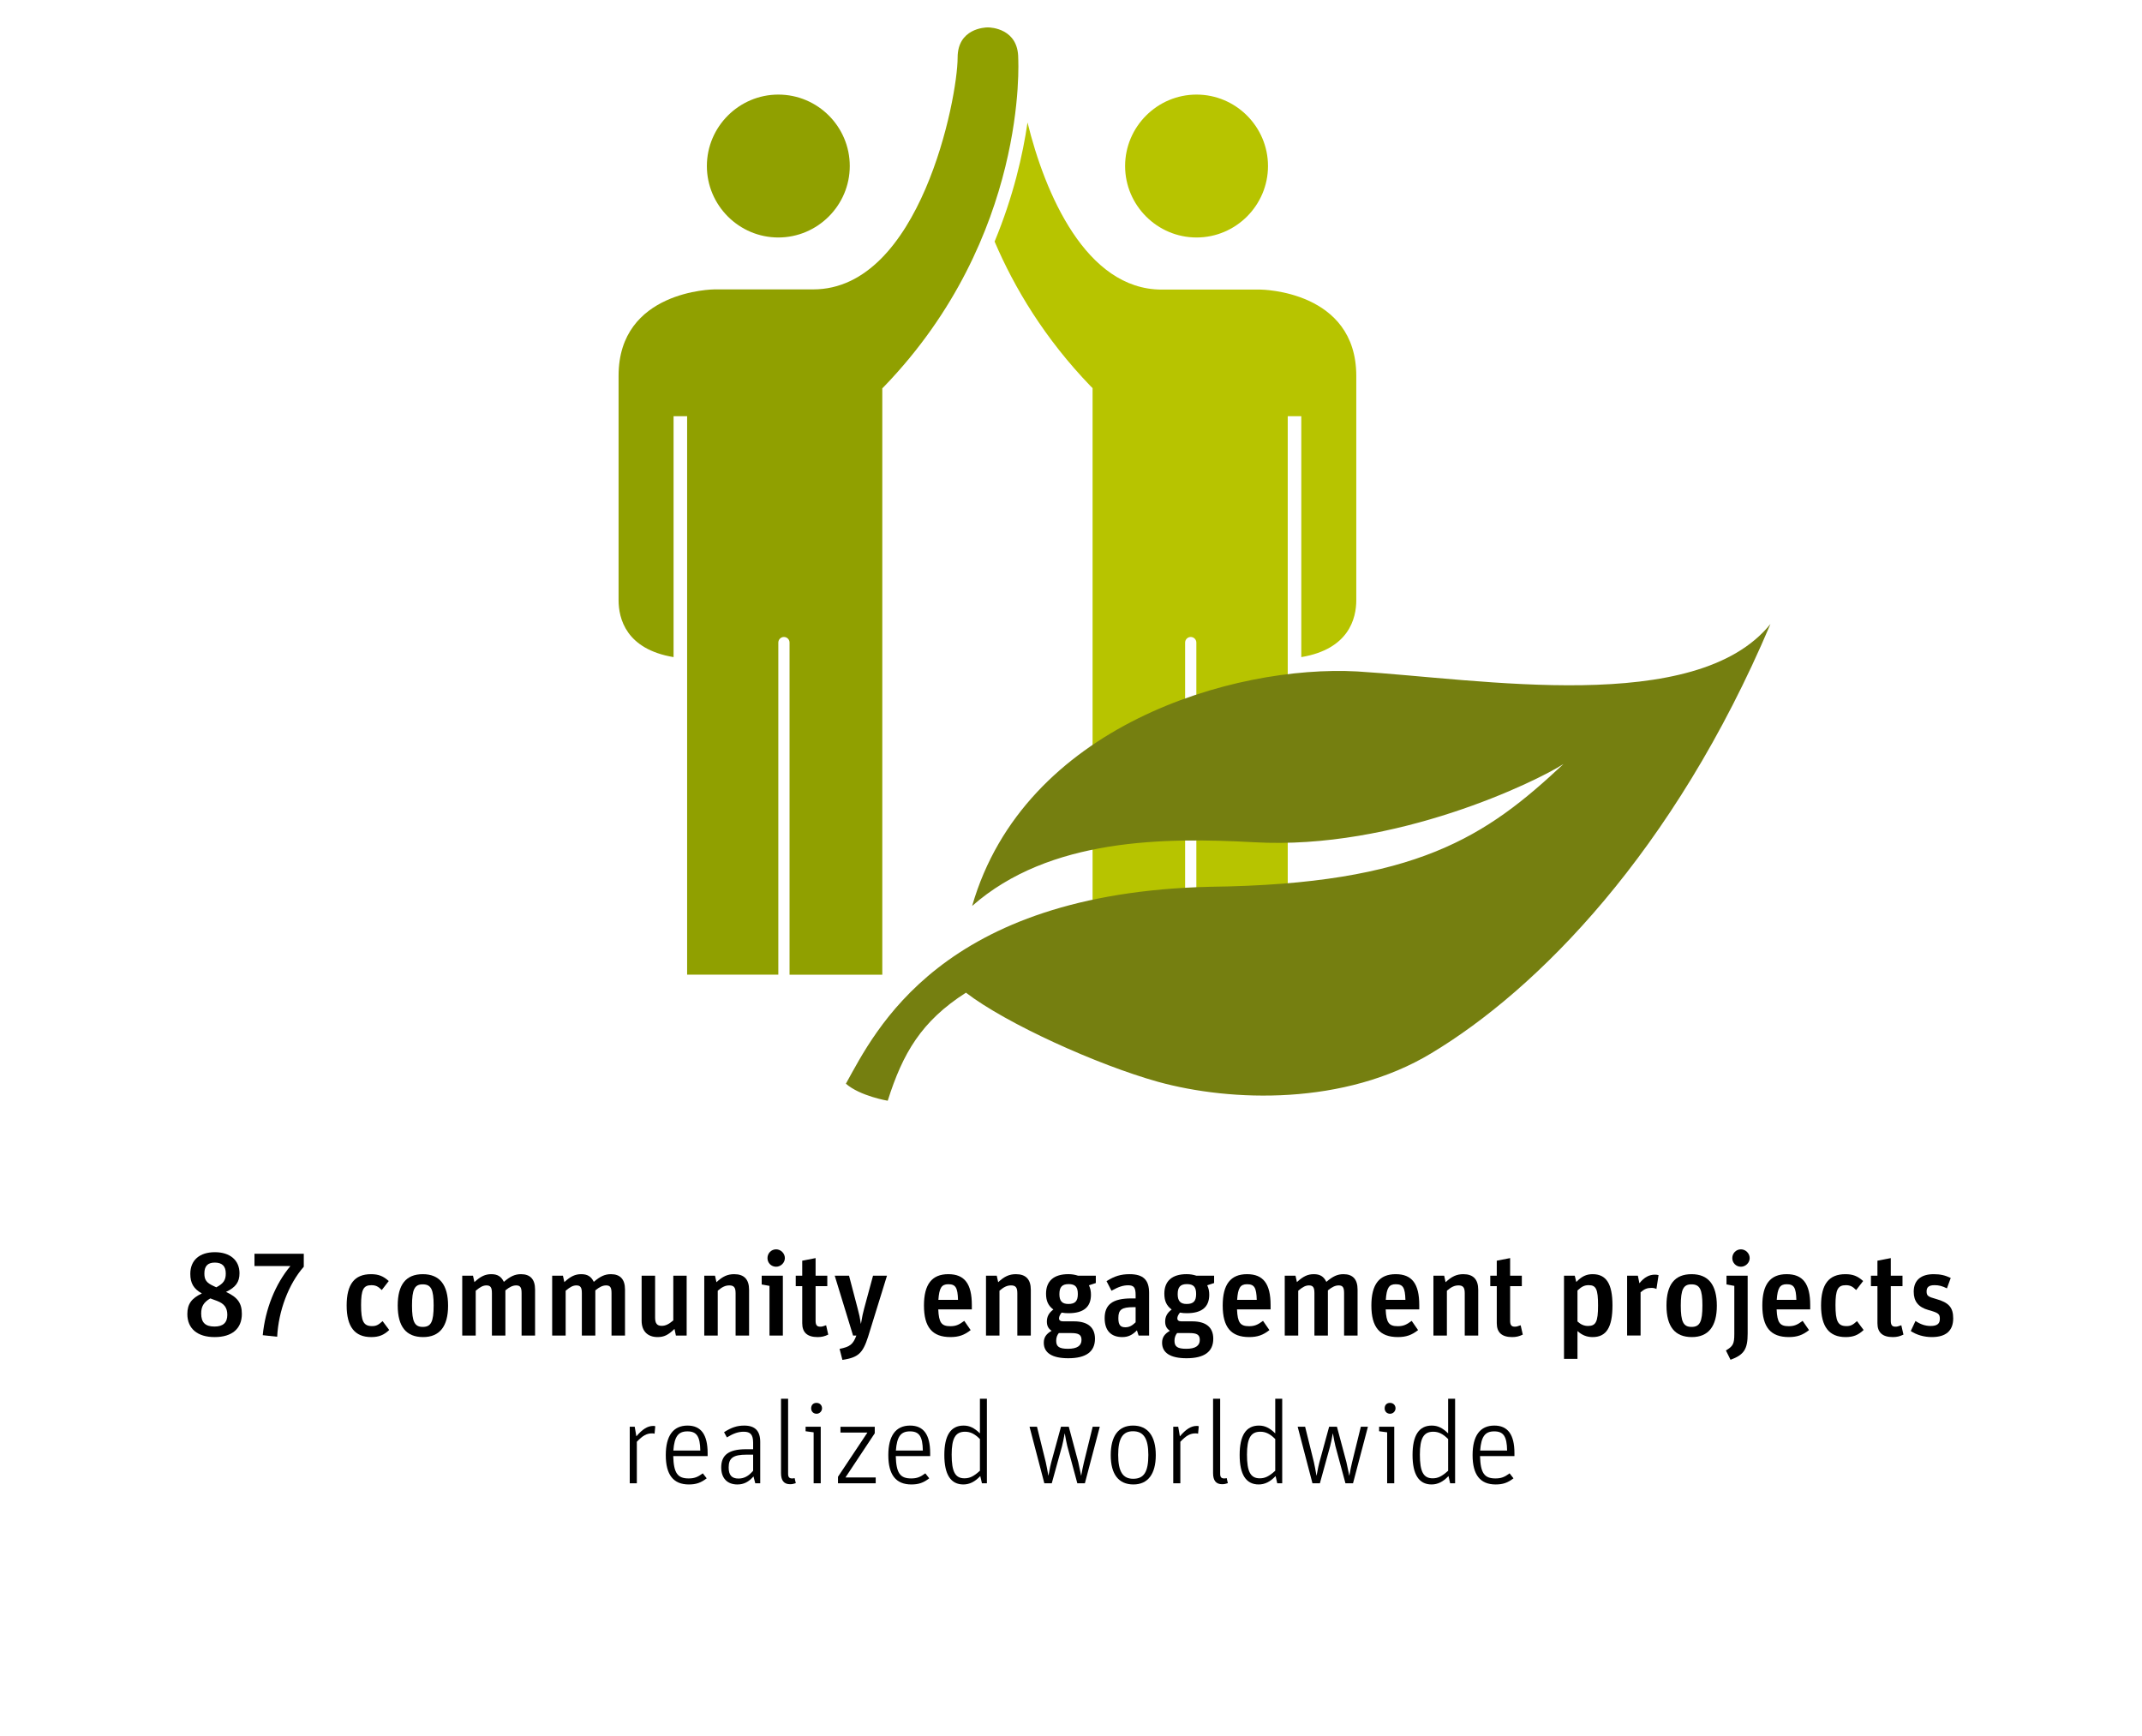
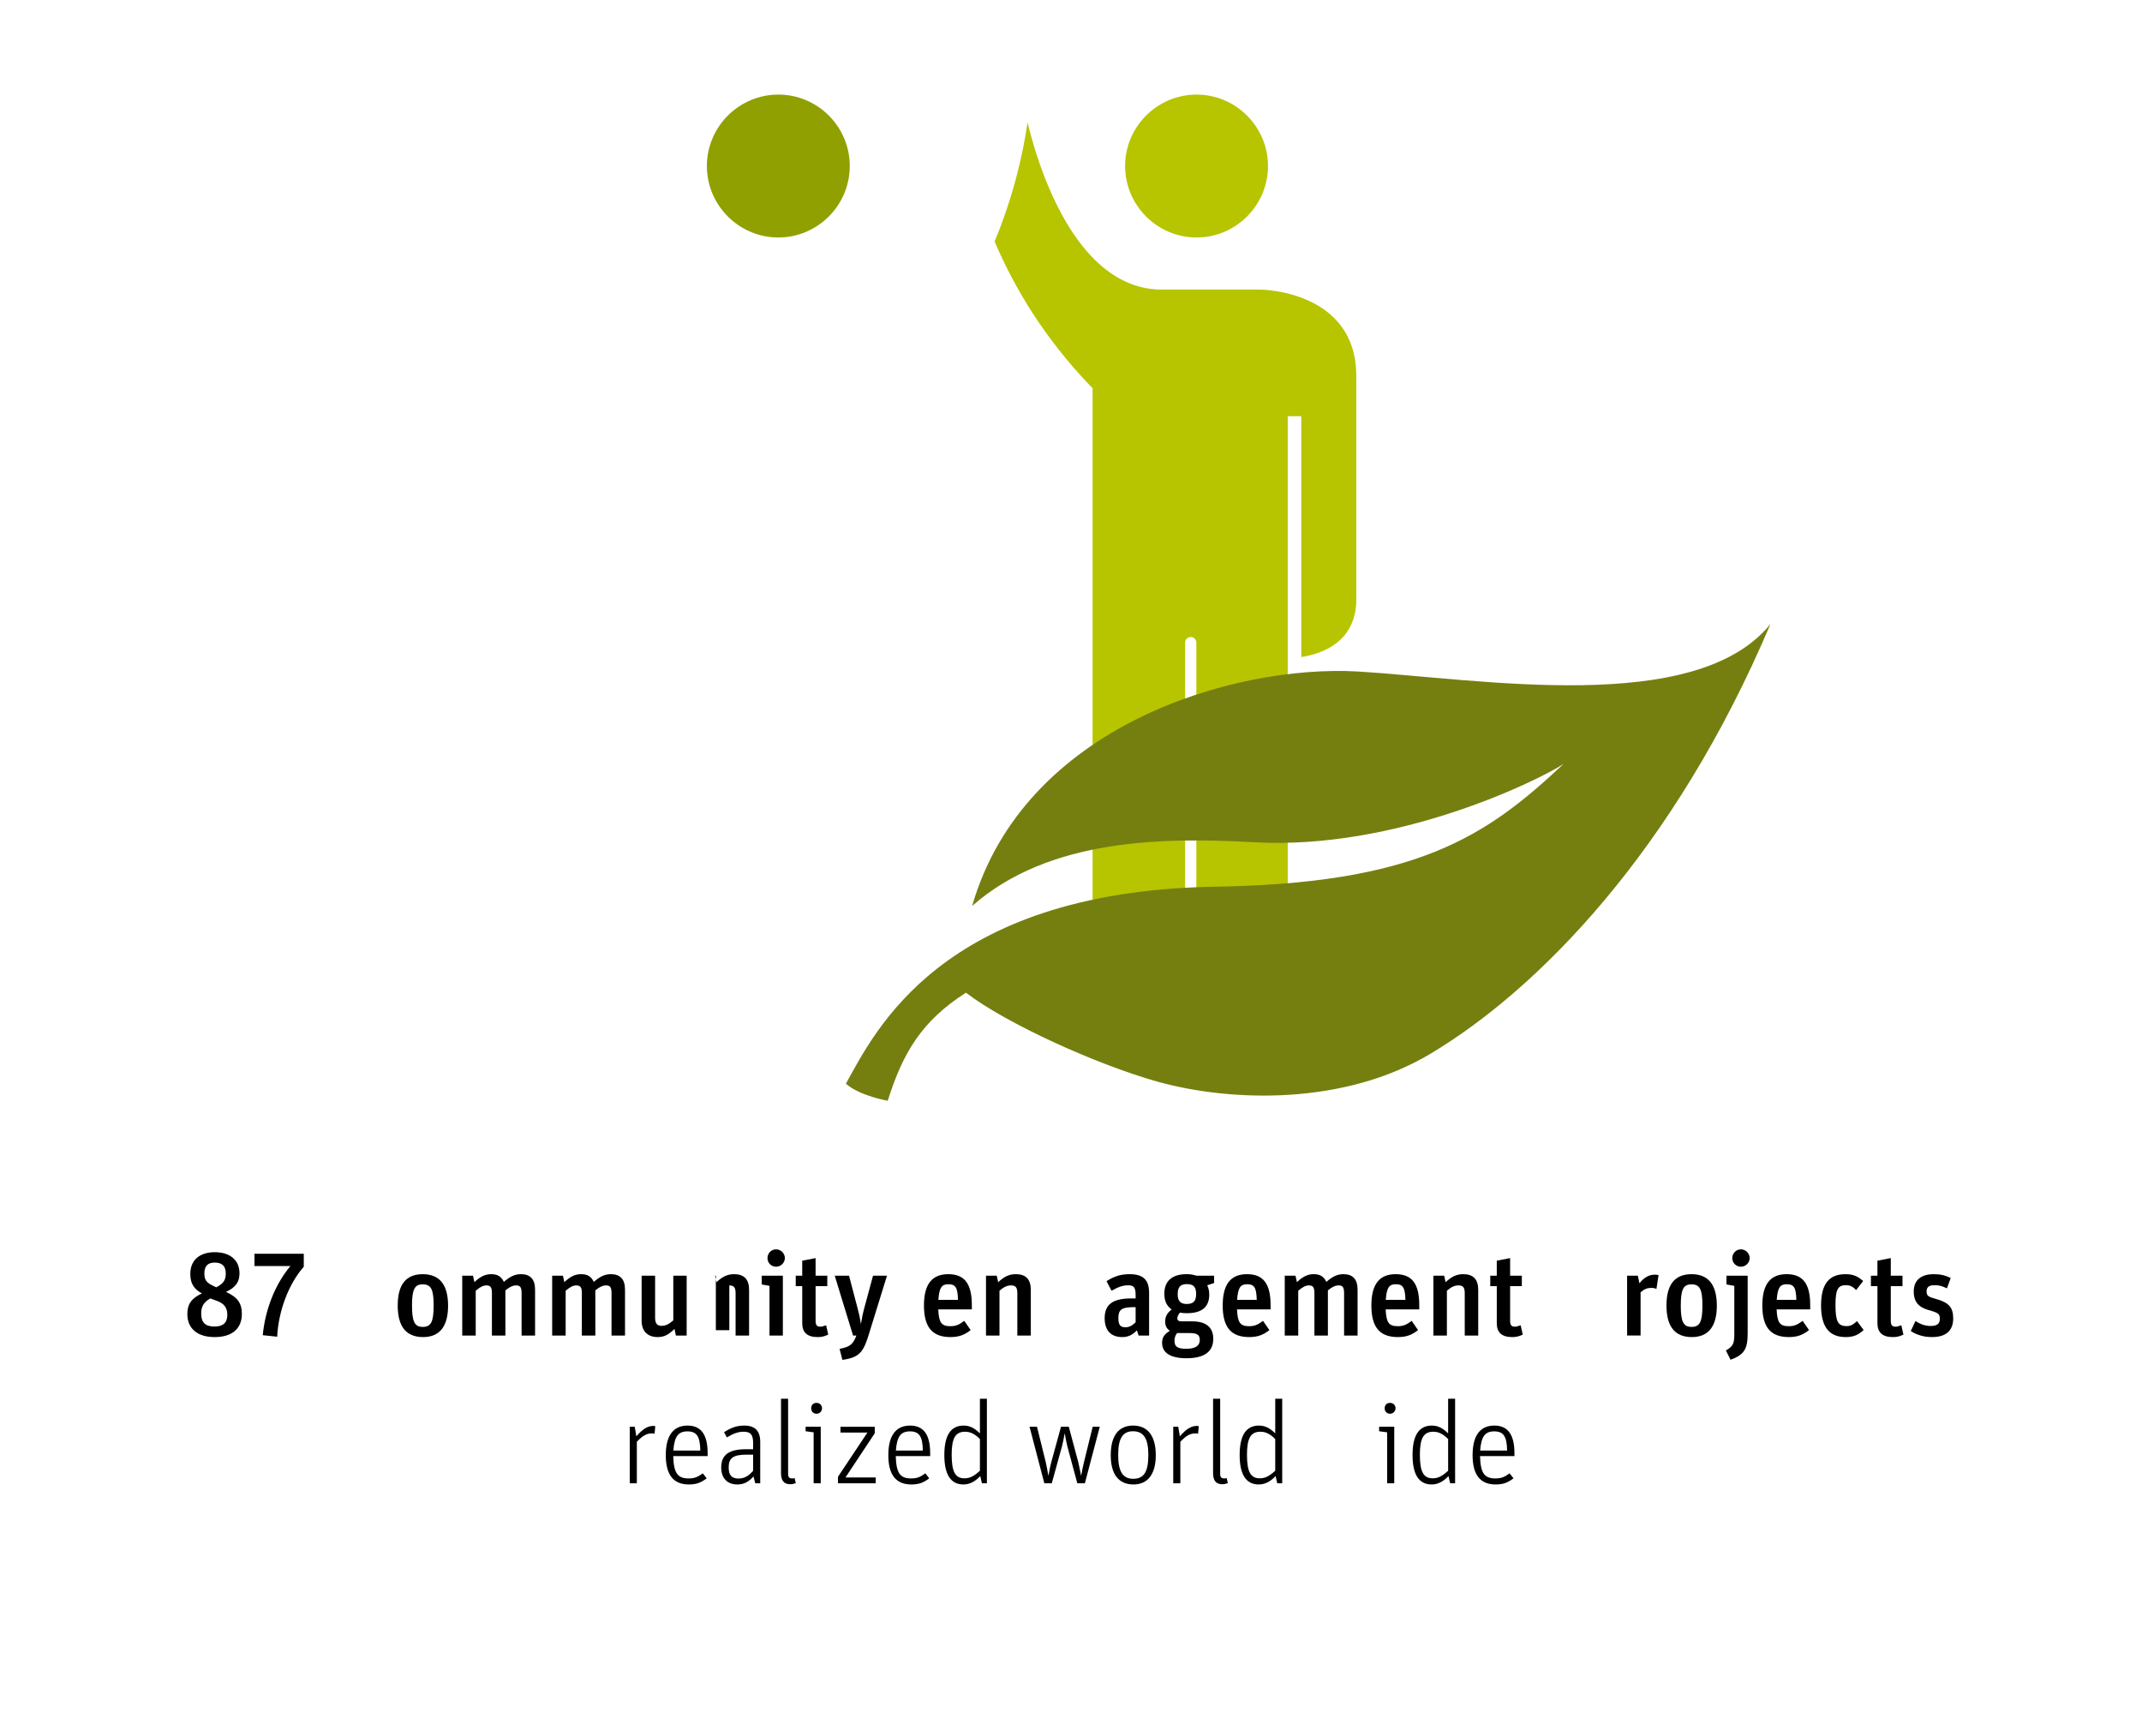
<svg xmlns="http://www.w3.org/2000/svg" version="1.1" id="Ebene_1" x="0px" y="0px" viewBox="0 0 290 235" style="enable-background:new 0 0 290 235;" xml:space="preserve">
  <style type="text/css">
	.st0{fill:#B7C400;}
	.st1{fill:#90A000;}
	.st2{fill:#757F10;}
</style>
  <g>
    <path d="M32.744,177.874c0,2-1.329,3.137-3.682,3.137   c-2.337,0-3.698-1.152-3.698-3.121c0-1.345,0.561-2.129,1.969-2.785   c-1.12-0.624-1.568-1.393-1.568-2.657c0-1.841,1.249-2.929,3.329-2.929   c2.049,0,3.33,1.088,3.33,2.849c0,1.2-0.512,1.905-1.825,2.529   C32.167,175.616,32.744,176.417,32.744,177.874z M28.47,175.776   c-0.896,0.528-1.232,1.089-1.232,2.049c0,1.217,0.56,1.761,1.809,1.761   c1.152,0,1.729-0.528,1.729-1.584c0-0.961-0.416-1.521-1.393-1.889   L28.47,175.776z M29.287,174.272c0.976-0.513,1.28-0.977,1.28-1.873   c0-0.992-0.496-1.473-1.488-1.473c-0.96,0-1.409,0.48-1.409,1.473   c0,0.88,0.288,1.265,1.265,1.713L29.287,174.272z" />
    <path d="M35.573,180.755c0.336-3.521,1.697-6.915,3.746-9.364h-4.866v-1.664h6.675   v1.761c-2.049,2.32-3.425,5.97-3.602,9.476L35.573,180.755z" />
-     <path d="M52.695,180.051c-0.72,0.688-1.409,0.96-2.433,0.96   c-2.241,0-3.329-1.408-3.329-4.273c0-2.882,1.057-4.242,3.297-4.242   c1.008,0,1.665,0.257,2.401,0.929l-0.944,1.217   c-0.496-0.496-0.833-0.656-1.409-0.656c-1.072,0-1.393,0.607-1.393,2.688   c0,2.209,0.336,2.85,1.489,2.85c0.544,0,0.848-0.145,1.424-0.673   L52.695,180.051z" />
    <path d="M60.664,176.77c0,2.801-1.153,4.241-3.377,4.241   c-2.305,0-3.441-1.425-3.441-4.273c0-2.833,1.121-4.242,3.394-4.242   C59.511,172.495,60.664,173.92,60.664,176.77z M55.781,176.753   c0,2.177,0.353,2.881,1.457,2.881c1.12,0,1.472-0.688,1.472-2.913   c0-2.177-0.352-2.849-1.488-2.849C56.134,173.872,55.781,174.561,55.781,176.753z" />
    <path d="M62.581,172.703h1.457l0.192,0.864c0.849-0.784,1.473-1.072,2.289-1.072   c0.848,0,1.345,0.32,1.697,1.041c0.88-0.753,1.504-1.041,2.321-1.041   c1.265,0,1.905,0.704,1.905,2.081v6.227h-1.825v-5.746   c0-0.784-0.192-1.041-0.736-1.041c-0.448,0-0.896,0.208-1.457,0.673v6.114h-1.825   v-5.746c0-0.769-0.192-1.041-0.736-1.041c-0.448,0-0.833,0.192-1.457,0.721v6.066   h-1.825V172.703z" />
    <path d="M74.757,172.703h1.457l0.192,0.864c0.849-0.784,1.473-1.072,2.289-1.072   c0.848,0,1.345,0.32,1.697,1.041c0.88-0.753,1.504-1.041,2.321-1.041   c1.265,0,1.905,0.704,1.905,2.081v6.227h-1.825v-5.746   c0-0.784-0.192-1.041-0.736-1.041c-0.448,0-0.896,0.208-1.457,0.673v6.114h-1.825   v-5.746c0-0.769-0.192-1.041-0.736-1.041c-0.448,0-0.833,0.192-1.457,0.721v6.066   h-1.825V172.703z" />
    <path d="M91.318,179.906c-0.849,0.832-1.425,1.104-2.289,1.104   c-1.36,0-2.161-0.816-2.161-2.209v-6.099h1.825v5.667   c0,0.784,0.256,1.12,0.896,1.12c0.512,0,0.944-0.208,1.568-0.736v-6.051h1.809   v8.1h-1.457L91.318,179.906z" />
-     <path d="M95.349,172.703h1.457l0.192,0.881c0.833-0.784,1.505-1.089,2.401-1.089   c1.345,0,2.017,0.704,2.017,2.113v6.194h-1.825v-5.73   c0-0.769-0.224-1.057-0.849-1.057c-0.528,0-0.976,0.208-1.568,0.721v6.066h-1.825   V172.703z" />
+     <path d="M95.349,172.703h1.457l0.192,0.881c0.833-0.784,1.505-1.089,2.401-1.089   c1.345,0,2.017,0.704,2.017,2.113v6.194h-1.825v-5.73   c0-0.769-0.224-1.057-0.849-1.057v6.066h-1.825   V172.703z" />
    <path d="M104.181,174.08l-1.057-0.192v-1.185h2.865v8.1h-1.809V174.08z    M106.261,170.318c0,0.624-0.544,1.169-1.185,1.169c-0.656,0-1.168-0.513-1.168-1.169   s0.512-1.185,1.168-1.185C105.717,169.134,106.261,169.679,106.261,170.318z" />
    <path d="M107.732,172.703h0.88v-2.032l1.809-0.353v2.385h1.585v1.409h-1.585v4.689   c0,0.576,0.176,0.801,0.625,0.801c0.24,0,0.352-0.032,0.8-0.192l0.288,1.265   c-0.496,0.24-0.896,0.336-1.44,0.336c-1.393,0-2.081-0.624-2.081-1.873v-5.025   h-0.88V172.703z" />
    <path d="M113.668,182.611c1.409-0.288,1.825-0.608,2.273-1.809h-0.448l-2.481-8.1   h1.937l1.168,4.45c0.208,0.769,0.32,1.28,0.432,2.049h0.016   c0.176-1.024,0.256-1.425,0.432-2.064l1.201-4.435h1.889l-2.561,8.275   c-0.72,2.241-1.345,2.802-3.474,3.121L113.668,182.611z" />
    <path d="M131.415,180.066c-0.849,0.672-1.617,0.944-2.737,0.944   c-2.465,0-3.585-1.345-3.585-4.273c0-2.865,1.072-4.242,3.297-4.242   c2.193,0,3.185,1.297,3.185,4.178v0.593h-4.546   c0.08,1.792,0.433,2.272,1.633,2.272c0.705,0,1.137-0.16,1.889-0.72   L131.415,180.066z M129.702,175.969c-0.048-1.648-0.32-2.113-1.312-2.113   c-0.913,0-1.232,0.497-1.345,2.113H129.702z" />
    <path d="M133.492,172.703h1.457l0.192,0.881c0.833-0.784,1.505-1.089,2.401-1.089   c1.345,0,2.017,0.704,2.017,2.113v6.194h-1.825v-5.73   c0-0.769-0.224-1.057-0.849-1.057c-0.528,0-0.976,0.208-1.568,0.721v6.066h-1.825   V172.703z" />
-     <path d="M147.43,174c0.192,0.416,0.272,0.801,0.272,1.28   c0,1.665-1.009,2.497-3.025,2.497c-0.336,0-0.608-0.016-0.945-0.08   c-0.224,0.272-0.352,0.545-0.352,0.784c0,0.257,0.192,0.4,0.544,0.4h1.473   c1.873,0,2.849,0.816,2.849,2.354c0,1.761-1.216,2.641-3.617,2.641   c-2.177,0-3.313-0.721-3.313-2.097c0-0.704,0.304-1.185,1.057-1.617   c-0.448-0.304-0.64-0.688-0.64-1.248c0-0.672,0.272-1.185,0.88-1.633   c-0.688-0.512-0.993-1.152-0.993-2.145c0-1.713,1.057-2.642,3.009-2.642   c0.496,0,0.88,0.064,1.329,0.208h2.401v0.993L147.43,174z M143.349,180.467   c-0.24,0.304-0.353,0.624-0.353,1.057c0,0.784,0.417,1.072,1.601,1.072   c1.216,0,1.825-0.4,1.825-1.201c0-0.688-0.368-0.928-1.393-0.928H143.349z    M143.429,175.2c0,0.929,0.368,1.329,1.216,1.329   c0.913,0,1.28-0.385,1.28-1.345c0-0.961-0.352-1.345-1.248-1.345   C143.797,173.84,143.429,174.24,143.429,175.2z" />
    <path d="M153.925,180.099c-0.624,0.64-1.2,0.912-1.984,0.912   c-1.536,0-2.385-0.896-2.385-2.561c0-1.857,1.104-2.674,3.617-2.674h0.576V175.312   c0-1.009-0.24-1.312-1.008-1.312c-0.688,0-1.313,0.208-2.258,0.736l-0.672-1.297   c1.089-0.688,1.953-0.944,3.121-0.944c1.841,0,2.642,0.769,2.642,2.529v5.778   h-1.425L153.925,180.099z M153.461,176.961c-1.601,0-2.049,0.336-2.049,1.473   c0,0.912,0.256,1.249,0.944,1.249c0.513,0,0.896-0.192,1.393-0.673v-2.049   H153.461z" />
    <path d="M163.445,174c0.192,0.416,0.272,0.801,0.272,1.28   c0,1.665-1.009,2.497-3.025,2.497c-0.336,0-0.608-0.016-0.944-0.08   c-0.224,0.272-0.352,0.545-0.352,0.784c0,0.257,0.191,0.4,0.544,0.4h1.473   c1.873,0,2.849,0.816,2.849,2.354c0,1.761-1.216,2.641-3.617,2.641   c-2.177,0-3.313-0.721-3.313-2.097c0-0.704,0.305-1.185,1.057-1.617   c-0.448-0.304-0.641-0.688-0.641-1.248c0-0.672,0.272-1.185,0.881-1.633   c-0.688-0.512-0.992-1.152-0.992-2.145c0-1.713,1.056-2.642,3.009-2.642   c0.496,0,0.881,0.064,1.329,0.208h2.4v0.993L163.445,174z M159.364,180.467   c-0.24,0.304-0.353,0.624-0.353,1.057c0,0.784,0.416,1.072,1.601,1.072   c1.217,0,1.825-0.4,1.825-1.201c0-0.688-0.368-0.928-1.393-0.928H159.364z    M159.444,175.2c0,0.929,0.368,1.329,1.216,1.329c0.913,0,1.281-0.385,1.281-1.345   c0-0.961-0.353-1.345-1.249-1.345C159.812,173.84,159.444,174.24,159.444,175.2z" />
    <path d="M171.861,180.066c-0.848,0.672-1.616,0.944-2.737,0.944   c-2.465,0-3.585-1.345-3.585-4.273c0-2.865,1.072-4.242,3.297-4.242   c2.193,0,3.186,1.297,3.186,4.178v0.593h-4.546   c0.08,1.792,0.433,2.272,1.633,2.272c0.704,0,1.137-0.16,1.889-0.72   L171.861,180.066z M170.148,175.969c-0.048-1.648-0.319-2.113-1.312-2.113   c-0.912,0-1.232,0.497-1.344,2.113H170.148z" />
    <path d="M173.939,172.703h1.456l0.192,0.864c0.849-0.784,1.473-1.072,2.289-1.072   c0.849,0,1.345,0.32,1.696,1.041c0.881-0.753,1.505-1.041,2.321-1.041   c1.265,0,1.905,0.704,1.905,2.081v6.227h-1.825v-5.746   c0-0.784-0.192-1.041-0.736-1.041c-0.448,0-0.896,0.208-1.457,0.673v6.114h-1.824   v-5.746c0-0.769-0.192-1.041-0.736-1.041c-0.448,0-0.832,0.192-1.457,0.721v6.066   h-1.824V172.703z" />
    <path d="M191.989,180.066c-0.848,0.672-1.616,0.944-2.737,0.944   c-2.465,0-3.585-1.345-3.585-4.273c0-2.865,1.072-4.242,3.297-4.242   c2.193,0,3.186,1.297,3.186,4.178v0.593h-4.546   c0.08,1.792,0.433,2.272,1.633,2.272c0.704,0,1.137-0.16,1.889-0.72   L191.989,180.066z M190.276,175.969c-0.048-1.648-0.319-2.113-1.312-2.113   c-0.912,0-1.232,0.497-1.344,2.113H190.276z" />
    <path d="M194.067,172.703h1.456l0.192,0.881c0.832-0.784,1.505-1.089,2.401-1.089   c1.345,0,2.017,0.704,2.017,2.113v6.194h-1.825v-5.73   c0-0.769-0.224-1.057-0.848-1.057c-0.528,0-0.977,0.208-1.569,0.721v6.066h-1.824   V172.703z" />
    <path d="M201.763,172.703h0.881v-2.032l1.809-0.353v2.385h1.584v1.409h-1.584v4.689   c0,0.576,0.176,0.801,0.624,0.801c0.24,0,0.353-0.032,0.801-0.192l0.288,1.265   c-0.497,0.24-0.896,0.336-1.441,0.336c-1.393,0-2.08-0.624-2.08-1.873v-5.025   h-0.881V172.703z" />
-     <path d="M211.747,172.703h1.456l0.209,0.849c0.72-0.752,1.36-1.057,2.208-1.057   c1.857,0,2.689,1.312,2.689,4.226c0,2.978-0.832,4.29-2.689,4.29   c-0.784,0-1.424-0.256-2.049-0.816v3.762h-1.824V172.703z M213.571,178.898   c0.448,0.416,0.896,0.607,1.425,0.607c1.072,0,1.36-0.576,1.36-2.769   c0-2.193-0.256-2.753-1.264-2.753c-0.561,0-0.944,0.176-1.521,0.72V178.898z" />
    <path d="M220.291,172.703h1.456l0.209,1.024c0.64-0.8,1.312-1.168,2.097-1.168   c0.176,0,0.304,0.016,0.496,0.063l-0.288,1.873   c-0.208-0.096-0.4-0.144-0.673-0.144c-0.576,0-0.944,0.144-1.473,0.592v5.858   h-1.824V172.703z" />
    <path d="M232.438,176.77c0,2.801-1.152,4.241-3.377,4.241   c-2.305,0-3.441-1.425-3.441-4.273c0-2.833,1.12-4.242,3.394-4.242   C231.285,172.495,232.438,173.92,232.438,176.77z M227.556,176.753   c0,2.177,0.353,2.881,1.457,2.881c1.12,0,1.473-0.688,1.473-2.913   c0-2.177-0.353-2.849-1.489-2.849C227.908,173.872,227.556,174.561,227.556,176.753z" />
    <path d="M233.667,182.819c0.961-0.56,1.137-0.896,1.137-2.225v-6.515l-1.057-0.192   v-1.185h2.865v7.827c0,2.129-0.496,2.882-2.321,3.554L233.667,182.819z    M236.885,170.318c0,0.624-0.545,1.169-1.185,1.169   c-0.656,0-1.169-0.513-1.169-1.169s0.513-1.185,1.169-1.185   C236.34,169.134,236.885,169.679,236.885,170.318z" />
    <path d="M244.918,180.066c-0.848,0.672-1.616,0.944-2.737,0.944   c-2.465,0-3.585-1.345-3.585-4.273c0-2.865,1.072-4.242,3.297-4.242   c2.193,0,3.186,1.297,3.186,4.178v0.593h-4.546   c0.08,1.792,0.433,2.272,1.633,2.272c0.704,0,1.137-0.16,1.889-0.72   L244.918,180.066z M243.205,175.969c-0.048-1.648-0.319-2.113-1.312-2.113   c-0.912,0-1.232,0.497-1.344,2.113H243.205z" />
    <path d="M252.311,180.051c-0.721,0.688-1.409,0.96-2.434,0.96   c-2.24,0-3.329-1.408-3.329-4.273c0-2.882,1.057-4.242,3.297-4.242   c1.009,0,1.665,0.257,2.401,0.929l-0.944,1.217   c-0.496-0.496-0.832-0.656-1.408-0.656c-1.073,0-1.393,0.607-1.393,2.688   c0,2.209,0.336,2.85,1.488,2.85c0.544,0,0.849-0.145,1.425-0.673   L252.311,180.051z" />
    <path d="M253.3,172.703h0.881v-2.032l1.809-0.353v2.385h1.584v1.409h-1.584v4.689   c0,0.576,0.176,0.801,0.624,0.801c0.24,0,0.353-0.032,0.801-0.192l0.288,1.265   c-0.497,0.24-0.896,0.336-1.441,0.336c-1.393,0-2.08-0.624-2.08-1.873v-5.025   h-0.881V172.703z" />
    <path d="M263.59,174.416c-0.656-0.32-1.072-0.432-1.681-0.432   c-0.736,0-1.072,0.256-1.072,0.832c0,0.592,0.177,0.736,1.297,1.04   c1.713,0.48,2.305,1.152,2.305,2.625c0,1.665-0.977,2.529-2.881,2.529   c-1.072,0-2.065-0.288-2.865-0.816l0.641-1.36   c0.704,0.464,1.328,0.672,2.049,0.672c0.864,0,1.248-0.288,1.248-0.96   s-0.176-0.816-1.553-1.2c-1.36-0.385-1.984-1.169-1.984-2.481   c0-1.536,0.96-2.369,2.705-2.369c0.896,0,1.536,0.145,2.305,0.513   L263.59,174.416z" />
    <path d="M85.26,193.151h0.672l0.224,1.297c0.816-0.961,1.521-1.408,2.273-1.408   c0.096,0,0.128,0,0.256,0.031h0.032l-0.096,1.024   c-0.08-0.031-0.192-0.048-0.336-0.048c-0.72,0-1.265,0.288-2.065,1.137v5.618   h-0.96V193.151z" />
    <path d="M91.148,197.121c0.064,2.289,0.576,3.025,2.081,3.025   c0.769,0,1.232-0.176,1.921-0.688l0.528,0.673   c-0.785,0.607-1.441,0.832-2.417,0.832c-2.097,0-3.122-1.312-3.122-3.97   c0-2.625,1.009-4.002,2.945-4.002c1.825,0,2.721,1.217,2.721,3.729v0.4H91.148z    M94.813,196.369c-0.032-1.921-0.496-2.593-1.745-2.593s-1.761,0.704-1.905,2.593   H94.813z" />
    <path d="M101.965,195.328c0-1.088-0.352-1.504-1.264-1.504   c-0.752,0-1.393,0.224-2.289,0.768l-0.384-0.704   c0.993-0.64,1.761-0.896,2.737-0.896c1.457,0,2.161,0.721,2.161,2.209v5.603   h-0.672l-0.24-0.929c-0.656,0.753-1.329,1.089-2.177,1.089   c-1.377,0-2.193-0.849-2.193-2.305c0-1.697,1.04-2.465,3.345-2.465h0.976V195.328   z M101.965,196.929h-0.88c-1.809,0-2.433,0.448-2.433,1.729   c0,1.04,0.416,1.504,1.329,1.504c0.752,0,1.36-0.319,1.984-1.056V196.929z" />
    <path d="M107.741,200.787c-0.272,0.096-0.512,0.144-0.769,0.144   c-0.832,0-1.232-0.496-1.232-1.505v-10.067h0.96v10.164   c0,0.448,0.16,0.624,0.544,0.624c0.128,0,0.24-0.016,0.336-0.048   L107.741,200.787z" />
    <path d="M110.156,193.904l-1.088-0.145v-0.608h2.049v7.651H110.156V193.904z    M111.293,190.654c0,0.4-0.336,0.736-0.736,0.736   c-0.432,0-0.736-0.304-0.736-0.736c0-0.448,0.288-0.736,0.72-0.736   S111.293,190.223,111.293,190.654z" />
    <path d="M113.452,199.923l3.986-5.987h-3.649v-0.784h4.642v0.881l-3.969,5.986h4.098   v0.784h-5.106V199.923z" />
    <path d="M121.276,197.121c0.064,2.289,0.576,3.025,2.081,3.025   c0.769,0,1.232-0.176,1.921-0.688l0.528,0.673   c-0.785,0.607-1.441,0.832-2.417,0.832c-2.097,0-3.122-1.312-3.122-3.97   c0-2.625,1.009-4.002,2.945-4.002c1.825,0,2.721,1.217,2.721,3.729v0.4H121.276z    M124.941,196.369c-0.032-1.921-0.496-2.593-1.745-2.593s-1.761,0.704-1.905,2.593   H124.941z" />
    <path d="M132.717,199.826c-0.736,0.784-1.473,1.137-2.289,1.137   c-1.712,0-2.577-1.345-2.577-3.985c0-2.657,0.865-3.986,2.609-3.986   c0.816,0,1.457,0.32,2.209,1.057v-4.689h0.944v11.444h-0.672L132.717,199.826z    M132.669,194.816c-0.705-0.704-1.297-0.992-2.017-0.992   c-1.296,0-1.809,0.88-1.809,3.104c0,2.306,0.48,3.202,1.729,3.202   c0.72,0,1.249-0.257,2.097-1.024V194.816z" />
    <path d="M139.387,193.151h1.008l1.185,4.786c0.112,0.464,0.224,1.12,0.352,1.825   h0.016c0.208-1.104,0.272-1.409,0.368-1.761l1.329-4.851h1.056l1.281,4.786   c0.112,0.496,0.208,0.977,0.304,1.425c0.032,0.128,0.049,0.256,0.08,0.4   h0.017c0.111-0.625,0.256-1.361,0.368-1.793l1.185-4.818h0.96l-2.017,7.651   h-1.024l-1.361-5.042c-0.08-0.304-0.24-1.137-0.336-1.696h-0.016   c-0.144,0.768-0.24,1.28-0.352,1.696l-1.393,5.042h-1.008L139.387,193.151z" />
    <path d="M156.478,196.993c0,2.562-1.072,3.97-3.024,3.97   c-2.001,0-3.073-1.377-3.073-3.97c0-2.609,1.056-4.002,3.024-4.002   C155.39,192.991,156.478,194.4,156.478,196.993z M151.388,196.961   c0,2.257,0.624,3.233,2.033,3.233c1.456,0,2.049-0.929,2.049-3.233   c0-2.225-0.641-3.201-2.081-3.201C151.996,193.76,151.388,194.736,151.388,196.961z" />
    <path d="M158.843,193.151h0.672l0.225,1.297c0.816-0.961,1.521-1.408,2.272-1.408   c0.096,0,0.128,0,0.256,0.031h0.032l-0.096,1.024   c-0.08-0.031-0.192-0.048-0.336-0.048c-0.721,0-1.265,0.288-2.065,1.137v5.618   h-0.96V193.151z" />
    <path d="M166.236,200.787c-0.272,0.096-0.513,0.144-0.769,0.144   c-0.832,0-1.232-0.496-1.232-1.505v-10.067h0.961v10.164   c0,0.448,0.159,0.624,0.544,0.624c0.128,0,0.24-0.016,0.336-0.048   L166.236,200.787z" />
    <path d="M172.7,199.826c-0.736,0.784-1.473,1.137-2.289,1.137   c-1.713,0-2.577-1.345-2.577-3.985c0-2.657,0.864-3.986,2.609-3.986   c0.816,0,1.456,0.32,2.209,1.057v-4.689h0.944v11.444h-0.673L172.7,199.826z    M172.652,194.816c-0.704-0.704-1.297-0.992-2.017-0.992   c-1.297,0-1.81,0.88-1.81,3.104c0,2.306,0.48,3.202,1.729,3.202   c0.72,0,1.248-0.257,2.097-1.024V194.816z" />
-     <path d="M175.689,193.151h1.009l1.185,4.786c0.111,0.464,0.224,1.12,0.352,1.825   h0.017c0.208-1.104,0.271-1.409,0.368-1.761l1.328-4.851h1.057l1.28,4.786   c0.112,0.496,0.208,0.977,0.304,1.425c0.032,0.128,0.049,0.256,0.08,0.4   h0.017c0.111-0.625,0.256-1.361,0.368-1.793l1.185-4.818h0.96l-2.017,7.651   H182.156l-1.36-5.042c-0.08-0.304-0.24-1.137-0.337-1.696h-0.016   c-0.144,0.768-0.24,1.28-0.353,1.696l-1.393,5.042h-1.008L175.689,193.151z" />
    <path d="M187.802,193.904l-1.088-0.145v-0.608h2.049v7.651h-0.961V193.904z    M188.938,190.654c0,0.4-0.336,0.736-0.736,0.736   c-0.433,0-0.736-0.304-0.736-0.736c0-0.448,0.288-0.736,0.72-0.736   C188.618,189.918,188.938,190.223,188.938,190.654z" />
    <path d="M196.107,199.826c-0.736,0.784-1.473,1.137-2.289,1.137   c-1.713,0-2.577-1.345-2.577-3.985c0-2.657,0.864-3.986,2.609-3.986   c0.816,0,1.456,0.32,2.209,1.057v-4.689h0.944v11.444h-0.673L196.107,199.826z    M196.06,194.816c-0.704-0.704-1.297-0.992-2.017-0.992   c-1.297,0-1.81,0.88-1.81,3.104c0,2.306,0.48,3.202,1.729,3.202   c0.72,0,1.248-0.257,2.097-1.024V194.816z" />
    <path d="M200.378,197.121c0.064,2.289,0.576,3.025,2.081,3.025   c0.769,0,1.232-0.176,1.921-0.688l0.528,0.673   c-0.784,0.607-1.44,0.832-2.417,0.832c-2.097,0-3.121-1.312-3.121-3.97   c0-2.625,1.008-4.002,2.945-4.002c1.824,0,2.721,1.217,2.721,3.729v0.4H200.378z    M204.044,196.369c-0.032-1.921-0.496-2.593-1.745-2.593   c-1.248,0-1.761,0.704-1.904,2.593H204.044z" />
  </g>
  <g>
    <path class="st0" d="M161.998,12.805c-5.322,0-9.673,4.352-9.673,9.673   s4.352,9.673,9.673,9.673s9.673-4.352,9.673-9.673S167.32,12.805,161.998,12.805z" />
    <path class="st1" d="M105.375,12.805c-5.322,0-9.673,4.352-9.673,9.673   s4.352,9.673,9.673,9.673c5.322,0,9.673-4.352,9.673-9.673   S110.723,12.805,105.375,12.805z" />
    <g>
      <path class="st0" d="M170.649,39.203h-13.369c-10.276,0-15.833-13.081-18.167-22.623    c-0.629,4.352-1.914,9.988-4.456,16.122c2.7,6.318,6.79,13.133,13.002,19.582    l0.262,0.262v79.403h12.53V86.992c0-0.419,0.341-0.76,0.76-0.76    s0.76,0.341,0.76,0.76v44.958h12.373V56.347h1.835v32.611    c6.449-1.075,7.445-5.243,7.445-7.707V50.894    C183.625,39.334,170.78,39.203,170.649,39.203z" />
    </g>
-     <path class="st1" d="M137.855,7.877c0-4.011-3.696-4.168-4.116-4.168   c-0.419,0-4.089,0.157-4.089,4.089c0,5.531-5.086,31.379-19.556,31.379H96.724   c-0.131,0-12.976,0.131-12.976,11.692v30.382c0,2.464,0.996,6.632,7.445,7.707   v-32.611h1.835v75.602h12.347V86.992c0-0.419,0.341-0.76,0.76-0.76   c0.419,0,0.76,0.341,0.76,0.76v44.958h12.557V52.572l0.262-0.262   C139.244,32.046,137.855,8.113,137.855,7.877z" />
    <path class="st2" d="M120.186,149.015c2.045-6.449,4.561-10.774,10.591-14.628   c5.505,4.221,17.826,9.778,25.978,12.059c9.961,2.753,25.297,3.224,37.015-3.854   c14.339-8.598,32.847-27.237,45.928-58.117   c-10.093,12.504-39.243,7.445-55.942,6.423   c-16.699-0.918-45.089,7.314-52.14,31.746   c10.486-9.227,26.083-9.28,38.168-8.625   c19.189,1.101,38.352-8.284,41.891-10.591   c-10.433,9.778-19.818,16.279-47.789,16.62   c-36.569,0.839-45.43,19.608-49.362,26.66   C116.437,148.386,120.186,149.015,120.186,149.015" />
  </g>
</svg>